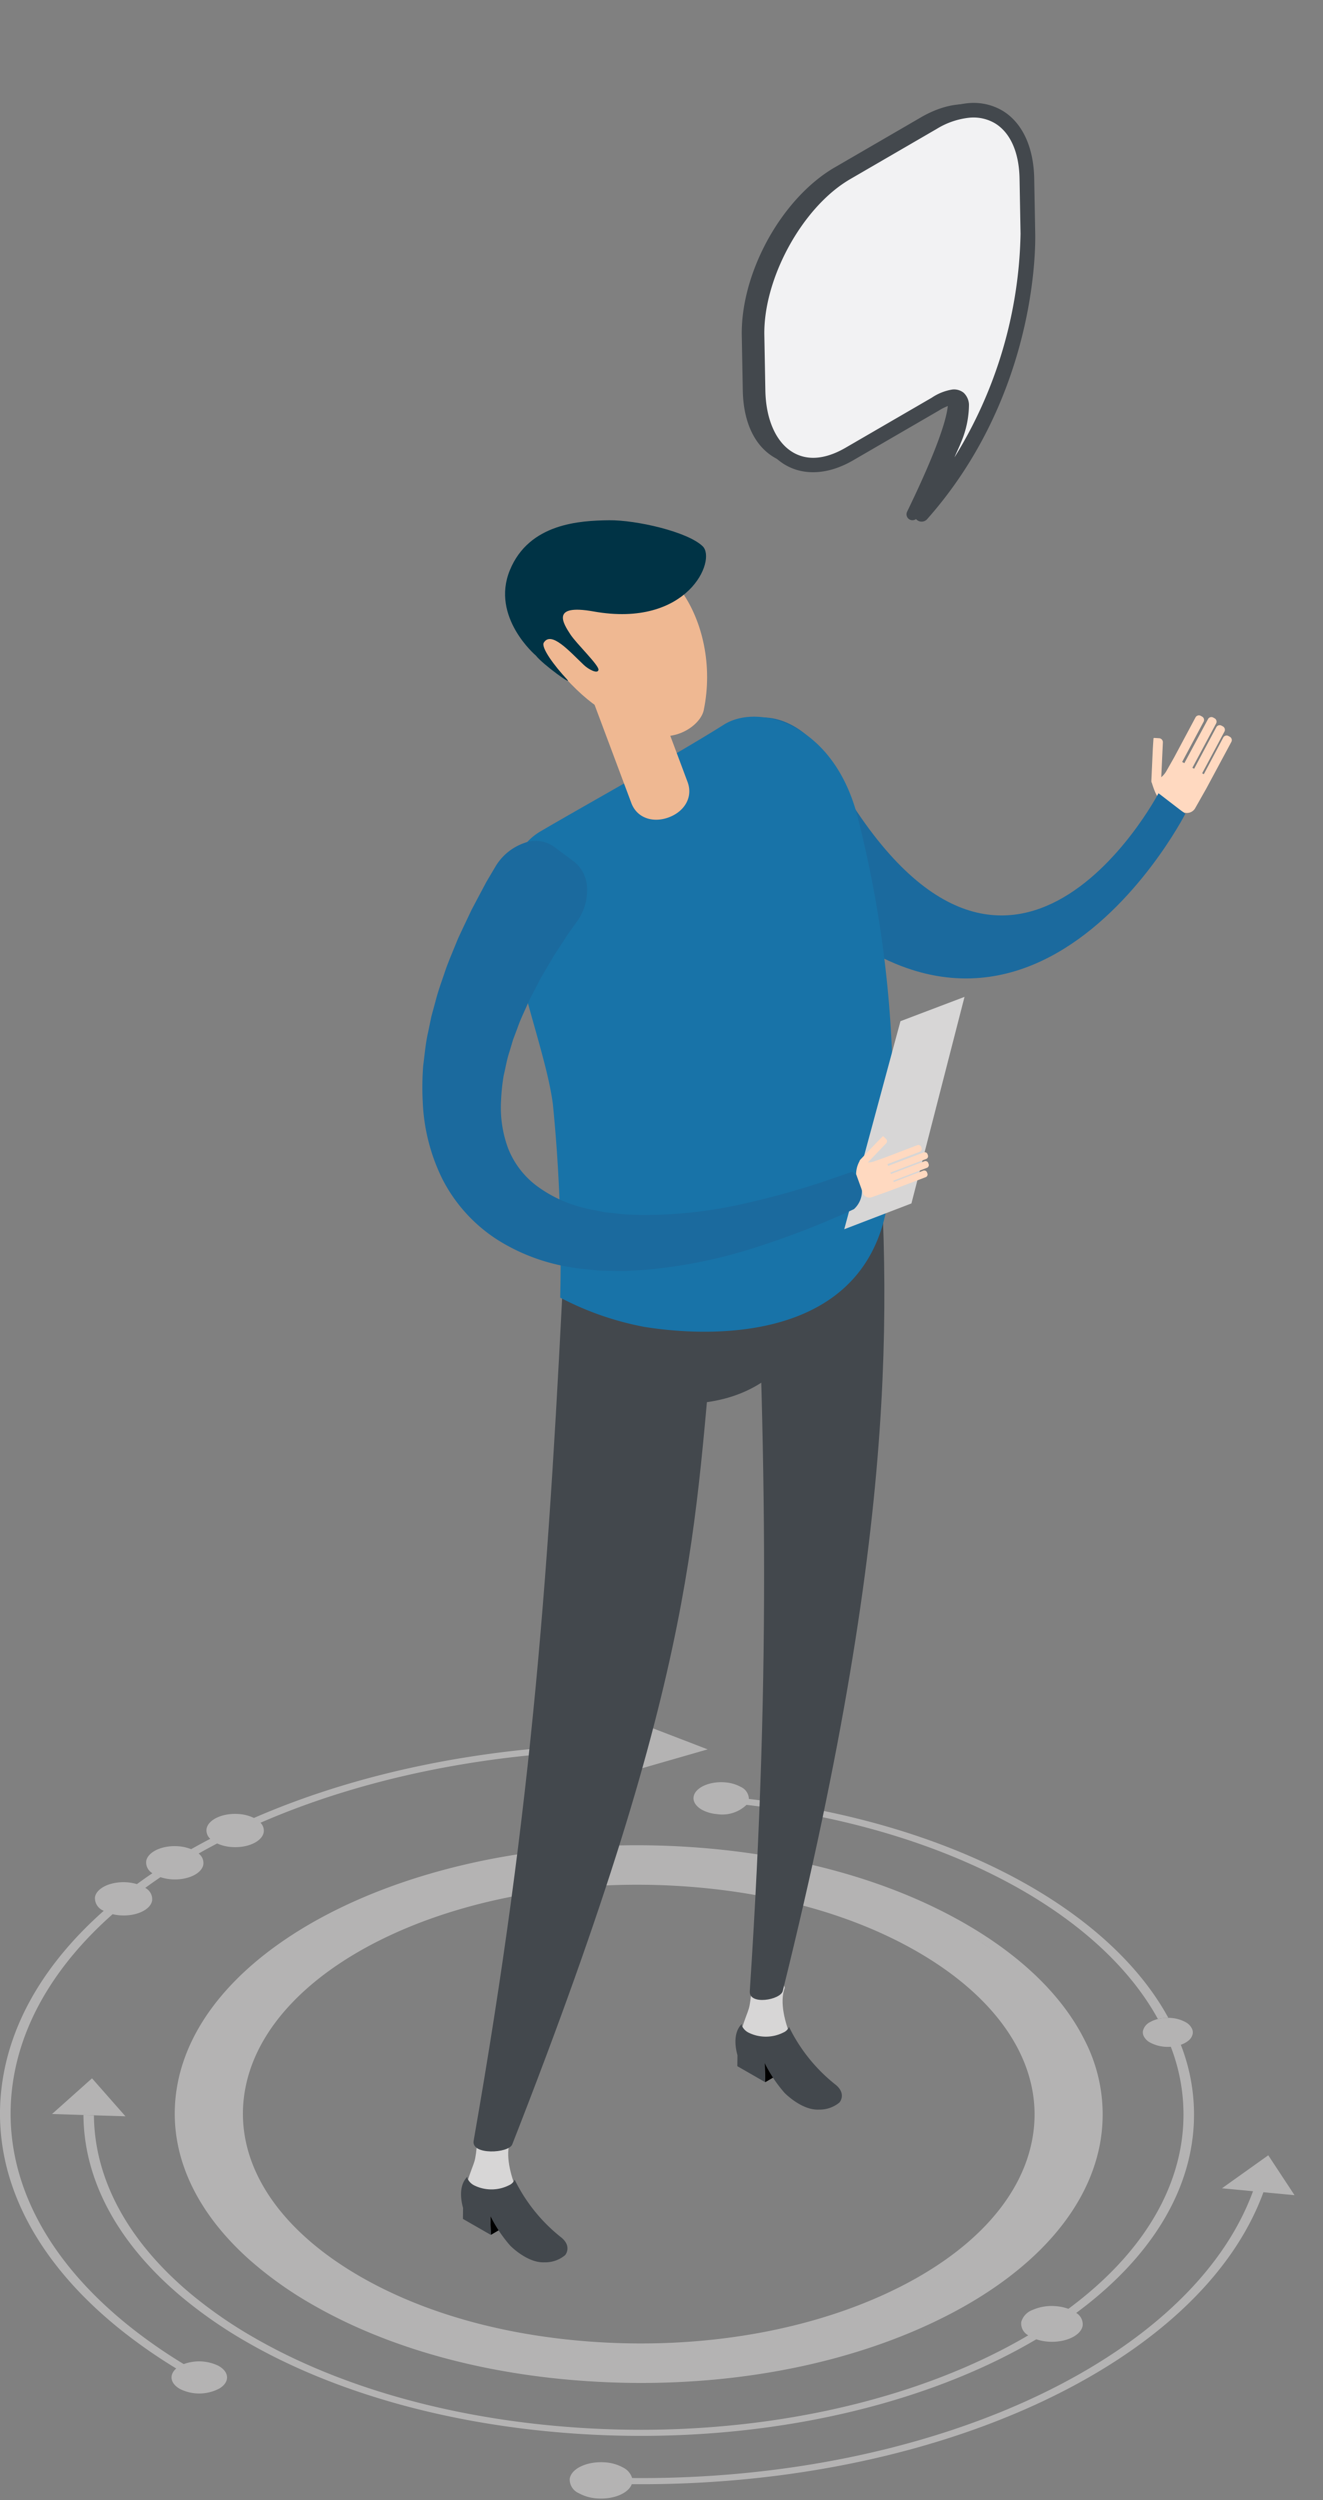
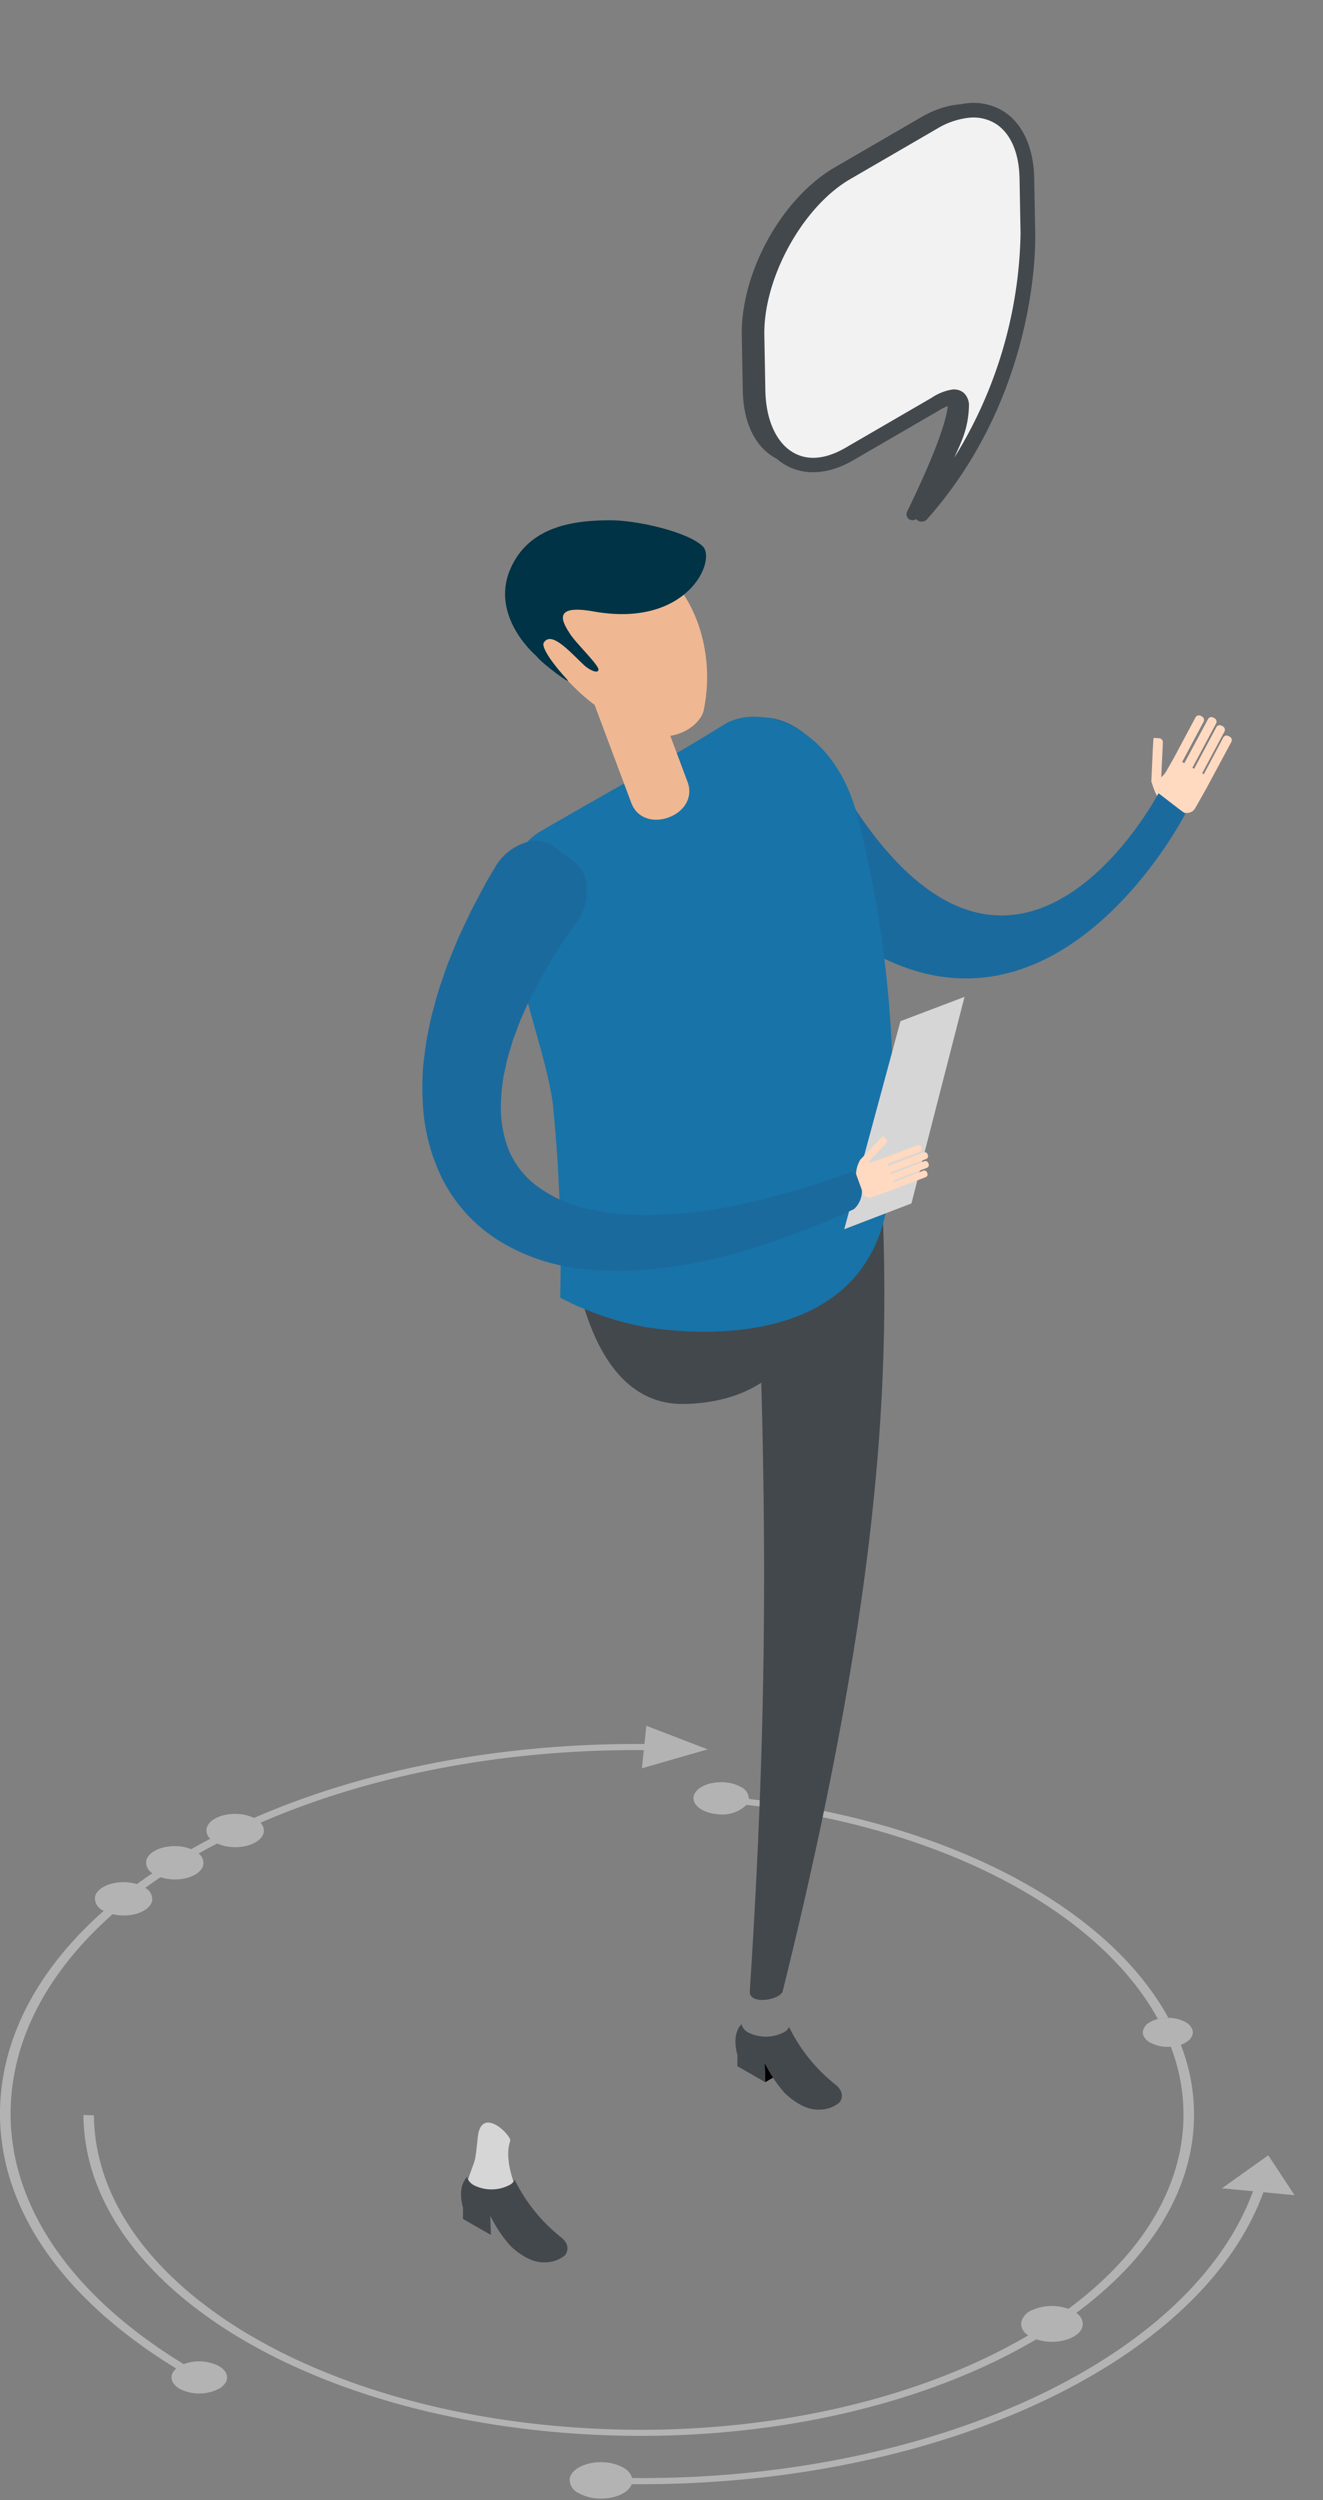
<svg xmlns="http://www.w3.org/2000/svg" id="img-testimonial-man" width="180" height="340" viewBox="0 0 180 340">
  <rect x="0" y="0" width="180" height="340" fill="#808080" stroke="none" />
  <rect id="Rectangle_4058" data-name="Rectangle 4058" width="180" height="340" fill="#fff" opacity="0" />
  <g id="img_.testimonial._left" data-name="img .testimonial. left" transform="translate(-629.789 -1557.809)">
    <g id="Group_1688" data-name="Group 1688" opacity="0.6">
      <g id="Group_1687" data-name="Group 1687">
        <path id="Path_20690" data-name="Path 20690" d="M711.911,1892.654c-.339-.015-.677-.032-.677-.032l.683.035.671.033S712.252,1892.669,711.911,1892.654Z" fill="#d7d6d6" />
        <path id="Path_20691" data-name="Path 20691" d="M769.951,1814.338c-10.17-5.871-23.3-10.116-38.272-11.886a1.848,1.848,0,0,0-1.109-1.636,5.146,5.146,0,0,0-2.057-.611c-2.058-.194-3.989.616-4.321,1.8-.2.719.236,1.417,1.067,1.9a5.124,5.124,0,0,0,2.058.609,4.757,4.757,0,0,0,4.036-1.256c14.706,1.733,27.6,5.9,37.592,11.669,8.4,4.853,14.748,10.834,18.384,17.455a5.5,5.5,0,0,1,1.417-.16C785.051,1825.443,778.563,1819.31,769.951,1814.338Z" fill="#d7d6d6" />
-         <path id="Path_20692" data-name="Path 20692" d="M636.87,1845.3l4.276.134,1.424.044,4.288.135-4.55-5.165Z" fill="#d7d6d6" />
        <path id="Path_20693" data-name="Path 20693" d="M802.342,1850.914l-6.3,4.488,4.224.4c-8.435,23.018-44.067,39.35-84.472,39.006a2.4,2.4,0,0,0-1.23-1.431,5.919,5.919,0,0,0-2.645-.713c-2.35-.119-4.42.887-4.618,2.247a2.041,2.041,0,0,0,1.25,1.963,5.95,5.95,0,0,0,2.653.715c2.173.11,4.1-.745,4.54-1.949,41.124.356,77.387-16.274,85.938-39.7l4.234.4Zm-91.051,46.091.514.028Z" fill="#d7d6d6" />
        <path id="Path_20694" data-name="Path 20694" d="M770.78,1875.938a4.79,4.79,0,0,1-.825-.367,4.79,4.79,0,0,0,.825.367,6.664,6.664,0,0,0,1.666.325c2.3.15,4.379-.812,4.639-2.142a1.8,1.8,0,0,0-.873-1.768c8.383-6.182,13.987-13.747,15.574-22.129a25.993,25.993,0,0,0-1.343-14.341c.072-.023.143-.051.211-.078a3.576,3.576,0,0,0,.439-.217,2.656,2.656,0,0,0,.368-.252,1.59,1.59,0,0,0,.592-.9,1.189,1.189,0,0,0-.057-.66,2.008,2.008,0,0,0-.924-.977,4.859,4.859,0,0,0-2.325-.574,5.458,5.458,0,0,0-1.417.159,4.012,4.012,0,0,0-1.066.416,1.8,1.8,0,0,0-.977,1.221,1.19,1.19,0,0,0,.093.658,2.029,2.029,0,0,0,.9.909,5.078,5.078,0,0,0,2.8.564,25.491,25.491,0,0,1,1.282,13.977c-1.554,8.2-7.023,15.607-15.213,21.666a6.542,6.542,0,0,0-1.783-.367,6.466,6.466,0,0,0-3.085.516,2.455,2.455,0,0,0-1.543,1.632,1.825,1.825,0,0,0,.95,1.822c-15.383,9.073-37.567,14.111-61.07,12.572-17.406-1.135-32.773-5.625-44.3-12.28a60.745,60.745,0,0,1-8.466-5.844c-.223-.187-.443-.372-.66-.559-7.934-6.82-12.543-15.018-12.626-23.806l-1.424-.044c.062,9.038,4.826,17.463,13.03,24.454.221.186.441.374.666.558a62.207,62.207,0,0,0,8.475,5.832c11.74,6.778,27.406,11.354,45.144,12.513,24,1.569,46.642-3.583,62.323-12.856Zm17.907-40.237a3.738,3.738,0,0,0,1.839-.438c.633-.368.866-.88.7-1.356.163.476-.07.989-.7,1.356a3.747,3.747,0,0,1-1.835.438Zm-17.5,36.9a1.63,1.63,0,0,0-1.02,1.07,1.625,1.625,0,0,1,1.023-1.074Z" fill="#d7d6d6" />
-         <path id="Path_20695" data-name="Path 20695" d="M653.946,1841.211c-1.58,8.353,1.785,16.59,9.368,23.531.207.191.417.377.631.565a51.384,51.384,0,0,0,8.286,5.874c10.224,5.9,23.219,9.523,37.583,10.458,16.759,1.1,33.234-1.649,46.382-7.736s21.4-14.783,23.24-24.49a22.051,22.051,0,0,0-2.136-14.271c-.109-.216-.221-.429-.335-.642-3.023-5.6-8.381-10.768-15.808-15.056-10.23-5.906-23.225-9.519-37.589-10.459C688.975,1806.723,657.737,1821.18,653.946,1841.211Zm8.42.551c2.359-12.465,16.992-22.439,36.16-26.336a88.581,88.581,0,0,1,10.371-1.462,88.581,88.581,0,0,0-10.371,1.462c-19.169,3.9-33.8,13.872-36.16,26.338a18.593,18.593,0,0,0,.254,8.039A18.586,18.586,0,0,1,662.366,1841.762Zm107.854,7.05c-1.568,8.281-8.612,15.7-19.823,20.889s-25.276,7.542-39.573,6.6c-12.25-.8-23.335-3.884-32.058-8.918-11.709-6.76-17.4-16.08-15.6-25.569,3.237-17.091,29.874-29.426,59.391-27.495,12.256.8,23.341,3.886,32.063,8.921,11.71,6.762,17.4,16.084,15.6,25.571Zm-59.483,27.955c-12.438-.812-23.685-3.944-32.535-9.053C687.051,1872.824,698.3,1875.956,710.737,1876.767Zm40.16-6.7a46.557,46.557,0,0,0,12.4-8.1,46.557,46.557,0,0,1-12.4,8.1,75.635,75.635,0,0,1-21.478,6.069,75.629,75.629,0,0,0,21.477-6.069Zm4.442,3.217a87.257,87.257,0,0,1-27.2,7.216,87.257,87.257,0,0,0,27.2-7.216c7.235-3.352,12.958-7.51,16.9-12.193-3.943,4.683-9.666,8.845-16.9,12.193Zm19.26-15.394a26.174,26.174,0,0,0,1.814-3.336,26.31,26.31,0,0,1-1.815,3.336Zm-9.7-34.843q1.1.792,2.106,1.612c8.757,7.114,12.746,15.825,11.072,24.669,1.674-8.844-2.315-17.556-11.072-24.669q-1.011-.824-2.106-1.612t-2.272-1.554q1.179.759,2.27,1.554Z" fill="#d7d6d6" />
        <path id="Path_20696" data-name="Path 20696" d="M659.572,1879.58c-.027-.016-.052-.029-.078-.042a6.023,6.023,0,0,0-4.708-.224,71.078,71.078,0,0,1-6.709-4.608c-.235-.182-.466-.364-.694-.548-12.349-9.882-17.974-22.017-15.63-34.4,1.479-7.815,6.088-15.2,13.358-21.632a6.294,6.294,0,0,0,1.075.16c2.142.142,4.069-.75,4.3-2a1.733,1.733,0,0,0-.937-1.734q1.011-.741,2.073-1.46a6.147,6.147,0,0,0,1.53.295c2.148.139,4.07-.756,4.3-1.995a1.6,1.6,0,0,0-.64-1.512q1.236-.7,2.522-1.374a5.642,5.642,0,0,0,2.031.491c2.136.14,4.07-.75,4.3-1.995a1.491,1.491,0,0,0-.436-1.31,2.917,2.917,0,0,0-.7-.545,2.917,2.917,0,0,1,.7.545c15.026-6.544,33.3-10.019,52.153-9.879l-.257,2.471,8.945-2.573-8.343-3.206-.259,2.481c-19.219-.154-37.83,3.387-53.132,10.055a5.574,5.574,0,0,0-2.128-.539c-2.144-.143-4.073.75-4.311,1.991a1.531,1.531,0,0,0,.5,1.382q-1.326.692-2.6,1.41a5.9,5.9,0,0,0-1.813-.4c-2.138-.14-4.07.758-4.3,2a1.692,1.692,0,0,0,.842,1.668q-1.08.731-2.109,1.486a4.323,4.323,0,0,1,.932.4,4.372,4.372,0,0,0-.932-.4,6.159,6.159,0,0,0-1.393-.251c-2.144-.137-4.076.754-4.311,2a1.846,1.846,0,0,0,1.132,1.853l.055.031c-7.392,6.541-12.076,14.049-13.58,22-2.4,12.651,3.4,25.052,16.088,35.128q.346.274.7.547a72.8,72.8,0,0,0,6.659,4.562c-.993.853-.823,2.015.471,2.761l.078.045a5.879,5.879,0,0,0,5.332-.091c1.414-.863,1.36-2.215-.076-3.044Z" fill="#d7d6d6" />
      </g>
    </g>
    <g id="Group_1701" data-name="Group 1701">
      <path id="Path_20687-2" data-name="Path 20687-2" d="M797.315,1658.712a.519.519,0,0,0-.2-.706l-.182-.1a.518.518,0,0,0-.708.188l-2.652,5.006-.224-.132,3.026-5.659a.527.527,0,0,0-.2-.711l-.182-.1a.522.522,0,0,0-.713.195l-3.023,5.663-.24-.133,3.224-6.02a.519.519,0,0,0-.2-.708l-.179-.1a.522.522,0,0,0-.708.192l-3.229,6.011-.3-.167,2.916-5.462a.522.522,0,0,0-.2-.708l-.178-.1a.526.526,0,0,0-.711.194l-2.915,5.454h0l-1.033,1.822a3.131,3.131,0,0,1-.721.874l.219-4.724a.546.546,0,0,0-.469-.575.027.027,0,0,0-.018,0l-.691-.043a.088.088,0,0,0-.1.082l-.016.256-.049.739a.031.031,0,0,0,0,.019l-.022.332h0l-.2,4.405a.208.208,0,0,0,0,.05h0v.005a.535.535,0,0,0,.077.258c.2.665.62,1.882,1.053,2.129l.585.327,2.134,1.2.61.345a1.3,1.3,0,0,0,1.459-.517l1.492-2.632a.32.32,0,0,0,.028-.047Z" fill="#ffd9c0" />
      <path id="Path_20688-2" data-name="Path 20688-2" d="M730.362,1656.192c4.828-2.533,9.913,1.4,11.5,4.394,24.235,45.689,45.548,5.1,45.548,5.1l3.645,2.8s-25.946,50.768-62.53-.6C726.126,1664.511,726.044,1658.462,730.362,1656.192Z" fill="#1b6a9e" />
    </g>
    <g id="Group_1697" data-name="Group 1697">
      <g id="Group_1690" data-name="Group 1690">
        <g id="Group_1689" data-name="Group 1689">
-           <path id="Path_20698" data-name="Path 20698" d="M696.574,1861.739l2.592-1.518v-1.7l-2.668.627Z" />
-         </g>
+           </g>
        <path id="Path_20699" data-name="Path 20699" d="M699.207,1848.972c-1.379,3.833,2.86,10.722,2.86,10.722-.138.333-9.956-1.233-8.772-4.954s1.078-2.121,1.491-6.249c.451-4.5,4.671-.207,4.421.481Z" fill="#d7d6d6" />
        <path id="Path_20700" data-name="Path 20700" d="M693.382,1853.829v.21a1.966,1.966,0,0,0,.9.955,5.3,5.3,0,0,0,4.777-.014,1.426,1.426,0,0,0,.748-.756,22.721,22.721,0,0,0,6.379,7.893c1.331,1.116.67,2.2.464,2.4a4.21,4.21,0,0,1-2.787.953c-2.363.112-4.676-2.288-4.676-2.288a18.965,18.965,0,0,1-2.69-4.03l.076,2.594-3.8-2.181.018-1.49c-.156-.554-.774-2.92.591-4.245Z" fill="#43484d" />
      </g>
      <g id="Group_1692" data-name="Group 1692">
        <g id="Group_1691" data-name="Group 1691">
          <path id="Path_20701" data-name="Path 20701" d="M733.906,1840.974l2.591-1.518v-1.7l-2.668.626Z" />
        </g>
-         <path id="Path_20702" data-name="Path 20702" d="M736.538,1828.2c-1.38,3.833,2.86,10.721,2.86,10.721-.138.336-9.956-1.232-8.772-4.952s1.077-2.122,1.49-6.251C732.567,1823.223,736.787,1827.513,736.538,1828.2Z" fill="#d7d6d6" />
        <path id="Path_20703" data-name="Path 20703" d="M730.715,1833.056v.21a1.946,1.946,0,0,0,.9.958,5.311,5.311,0,0,0,4.777-.017,1.394,1.394,0,0,0,.746-.757,22.725,22.725,0,0,0,6.379,7.9c1.332,1.113.672,2.2.464,2.4a4.224,4.224,0,0,1-2.788.951c-2.362.113-4.675-2.287-4.675-2.287a18.92,18.92,0,0,1-2.689-4.03l.077,2.593-3.8-2.181.017-1.489c-.154-.561-.772-2.925.592-4.252Z" fill="#43484d" />
      </g>
      <g id="Group_1693" data-name="Group 1693">
        <path id="Path_20704" data-name="Path 20704" d="M748.736,1704.239c2.2,28.676,3.864,58.535-12.45,124.338-.3,1.214-4.612,1.965-4.486.03,2.976-45.464,2.132-75.5.182-119.212-.259-5.8,15.32-23.9,16.754-5.156Z" fill="#43484d" />
      </g>
      <g id="Group_1694" data-name="Group 1694">
        <path id="Path_20705" data-name="Path 20705" d="M722.96,1748.741c16-.408,20.164-13.609,21.7-32.528,1.96-24.2-37.2-17.218-37.6,4.79-.036,2.2.788,28.12,15.9,27.738Z" fill="#43484d" />
      </g>
      <g id="Group_1695" data-name="Group 1695">
-         <path id="Path_20706" data-name="Path 20706" d="M727.131,1736.172c-3.042,29.182-1.8,47.332-27.649,113.264-.48,1.218-5.6,1.488-5.253-.492,8.151-46.52,10.245-77.579,12.453-122.866.293-6.014,22.472-9.294,20.449,10.095Z" fill="#43484d" />
-       </g>
+         </g>
      <g id="Group_1696" data-name="Group 1696">
        <path id="Path_20707" data-name="Path 20707" d="M703.355,1670.852c-9.863,5.775.215,26.07,1.653,37.1a213.869,213.869,0,0,1,1,26.326,40.883,40.883,0,0,0,11.454,3.981c10.242,1.644,31.725,1.766,33.349-19.125a154.763,154.763,0,0,0-4.327-50.184c-3.271-12.8-13.525-15.548-18.207-12.593C721.693,1660.508,710.073,1666.919,703.355,1670.852Z" fill="#1873a8" />
      </g>
    </g>
    <g id="Group_1698" data-name="Group 1698">
      <path id="Path_20708" data-name="Path 20708" d="M725.539,1654.377c-.447,2.168-4.511,5.146-9.211,2.582-4.913-2.678-6.837-3.334-12.525-10.313-2.689-3.3-1.35-7.555,7.818-12.192,8.126-4.109,16.427,7.729,13.918,19.923Z" fill="#efb892" />
      <path id="Path_20709" data-name="Path 20709" d="M723.347,1664.185c.76,2.09-.485,4.022-2.6,4.791h0c-2.122.775-4.315.093-5.076-2l-8.281-22.113a4.059,4.059,0,0,1,2.464-5.181h0a4.057,4.057,0,0,1,5.216,2.387Z" fill="#efb892" />
      <path id="Path_20710" data-name="Path 20710" d="M702.693,1646.958s-6.164-5.211-3.535-11.609,9.58-6.739,13.49-6.788c3.685-.046,10.71,1.556,12.748,3.541,1.908,1.858-2.011,11.157-14.861,8.859-5.873-1.05-4.11,1.643-3.135,3.134.822,1.256,3.9,4.192,3.814,4.806s-1.356-.052-2-.668c-2.02-1.925-4.42-4.639-5.437-3.035-.422.666,1.467,3.193,3.135,4.977.995,1.065-3.225-1.963-4.219-3.217Z" fill="#003345" />
    </g>
    <g id="Group_1700" data-name="Group 1700">
      <path id="Path_20713" data-name="Path 20713" d="M744.651,1724.979l9.144-3.512,7.221-28.089-8.715,3.306Z" fill="#d7d6d6" />
      <path id="Path_20711" data-name="Path 20711" d="M707.864,1674.966l-2.717-2.016a4.312,4.312,0,0,0-3.983-.514,7.373,7.373,0,0,0-3.91,3.126l-.594,1c-.193.327-.429.729-.707,1.2l-.893,1.676-1.1,2.077c-.37.781-.77,1.626-1.2,2.527q-.316.678-.652,1.4l-.627,1.528c-.426,1.046-.889,2.132-1.274,3.337-.406,1.184-.849,2.4-1.185,3.739l-.546,2.007-.442,2.132c-.335,1.42-.461,2.987-.665,4.535a38,38,0,0,0-.064,4.936,26.062,26.062,0,0,0,2.652,10.455,21.341,21.341,0,0,0,7.7,8.419,26.458,26.458,0,0,0,10.025,3.656c.838.16,1.668.2,2.488.3.411.04.822.091,1.228.116l1.208.027c.8.005,1.605.055,2.384.018l2.314-.129a67.832,67.832,0,0,0,15.913-3.272c4.454-1.441,8.031-2.906,10.5-3.981.905-.378,2.256-1.023,2.256-1.023a3.3,3.3,0,0,0-.237-5.091c-1.02.371-1.4.486-3.852,1.334-2.457.816-5.994,1.9-10.268,2.875a61.263,61.263,0,0,1-14.552,1.679l-1.963-.065c-.65-.032-1.3-.135-1.951-.195l-.977-.1c-.322-.05-.636-.123-.954-.185-.628-.14-1.285-.217-1.893-.4a17.782,17.782,0,0,1-6.561-3.048,11.762,11.762,0,0,1-3.856-5.1,15.977,15.977,0,0,1-.948-6.474,27.23,27.23,0,0,1,.353-3.382c.275-1.13.435-2.223.807-3.305q.24-.805.475-1.589.294-.781.58-1.538c.345-1.01.8-1.974,1.218-2.9.385-.929.861-1.8,1.292-2.632l.624-1.212.654-1.127,1.2-2.032,1.111-1.7c.332-.511.63-.967.887-1.363l.711-.988.59-.82a7.361,7.361,0,0,0,1.2-4.346A4.757,4.757,0,0,0,707.864,1674.966Z" fill="#1b6a9e" />
      <path id="Path_20712" data-name="Path 20712" d="M755.73,1717.9a.4.4,0,0,0,.239-.5l-.054-.149a.4.4,0,0,0-.5-.246l-4.027,1.555-.063-.187,4.569-1.745a.4.4,0,0,0,.241-.508l-.053-.149a.4.4,0,0,0-.505-.245l-4.568,1.745-.072-.2,4.857-1.849a.4.4,0,0,0,.239-.507l-.051-.149a.4.4,0,0,0-.5-.243l-4.859,1.844-.088-.244,4.4-1.685a.4.4,0,0,0,.235-.508l-.05-.149a.4.4,0,0,0-.506-.242l-4.4,1.681h0l-1.5.531a2.387,2.387,0,0,1-.85.143l2.486-2.6a.416.416,0,0,0,.018-.565l-.011-.009-.375-.369a.066.066,0,0,0-.1,0l-.141.143-.4.4a.035.035,0,0,0-.01.011l-.179.18h0l-2.314,2.434a.173.173,0,0,0-.025.028h0a.41.41,0,0,0-.087.189,3.679,3.679,0,0,0-.459,1.748l.174.481.631,1.742.178.5a.985.985,0,0,0,1.1.43l2.168-.766a.218.218,0,0,0,.039-.013Z" fill="#ffd9c0" />
    </g>
    <g id="Group_344" data-name="Group 344">
      <g id="Group_340" data-name="Group 340">
        <path id="Path_595" data-name="Path 595" d="M741.44,1581.853a18.813,18.813,0,0,1,1.922-1.282l11.705-6.793c3.532-2.048,6.941-2.354,9.6-.854a7.237,7.237,0,0,1,1.459,1.117c-2.344-1.71-5.694-1.71-9.4.438l-11.71,6.79a17.76,17.76,0,0,0-1.839,1.227c-6.015,4.562-10.534,13.438-10.4,20.911l.138,7.5c.1,5.712,2.735,9.592,6.65,10.083a7.549,7.549,0,0,1-4.316-.906c-2.757-1.554-4.318-4.808-4.4-9.162l-.138-7.5c-.129-7.682,4.38-16.753,10.729-21.569Z" fill="#43484d" />
        <path id="Path_596" data-name="Path 596" d="M758.687,1611.964c2.548-.912,3.6,1.046-3.258,15.276-.294.349-.585.7-.892,1.046a.809.809,0,0,1-1.333-.89C758.916,1615.624,758.944,1612.684,758.687,1611.964Z" fill="#43484d" />
      </g>
      <g id="Path_597" data-name="Path 597">
        <path id="path12496" d="M743.181,1582.5c-6.015,4.562-10.534,13.438-10.4,20.911l.138,7.5c.147,8.218,5.529,12.652,12.438,8.642l11.706-6.793c3.487-2.021,6.639-2.564-1.878,14.991,13.711-15.473,14.53-34.08,14.454-38.148l-.137-7.5c-.149-8.218-5.868-11.628-12.777-7.621l-11.7,6.793A18.075,18.075,0,0,0,743.181,1582.5Z" fill="#f2f2f3" />
        <path id="path12498" d="M761.56,1571.833a12.627,12.627,0,0,0-5.336,1.781l-11.705,6.793a18.821,18.821,0,0,0-1.942,1.293c-6.32,4.794-10.936,13.837-10.8,21.727l.137,7.5c.077,4.324,1.527,7.813,4.092,9.695s6.157,1.935,9.848-.207l11.707-6.793a6.917,6.917,0,0,1,1.966-.848c.159-.015.109.01.059-.035s.013-.035.039.26a13.113,13.113,0,0,1-1.01,4.383,103.386,103.386,0,0,1-4.333,9.93,1,1,0,0,0,1.648,1.1c13.961-15.754,14.784-34.567,14.705-38.828h0l-.137-7.5c-.079-4.338-1.658-7.636-4.341-9.236a7.738,7.738,0,0,0-4.6-1.014Zm.111,1.983a5.757,5.757,0,0,1,3.465.748c1.941,1.157,3.3,3.675,3.367,7.554l.137,7.5A59.773,59.773,0,0,1,759.656,1620c.208-.534.682-1.479.849-1.949a13.252,13.252,0,0,0,1.117-5.227,2.319,2.319,0,0,0-.718-1.595,2.076,2.076,0,0,0-1.557-.446,7,7,0,0,0-2.785,1.11l-11.707,6.793c-3.219,1.868-5.77,1.711-7.66.324s-3.206-4.225-3.276-8.119l-.138-7.5c-.127-7.056,4.3-15.766,10.005-20.1a16.931,16.931,0,0,1,1.737-1.156l11.705-6.793A10.624,10.624,0,0,1,761.671,1573.816Z" fill="#43484d" />
      </g>
    </g>
  </g>
</svg>